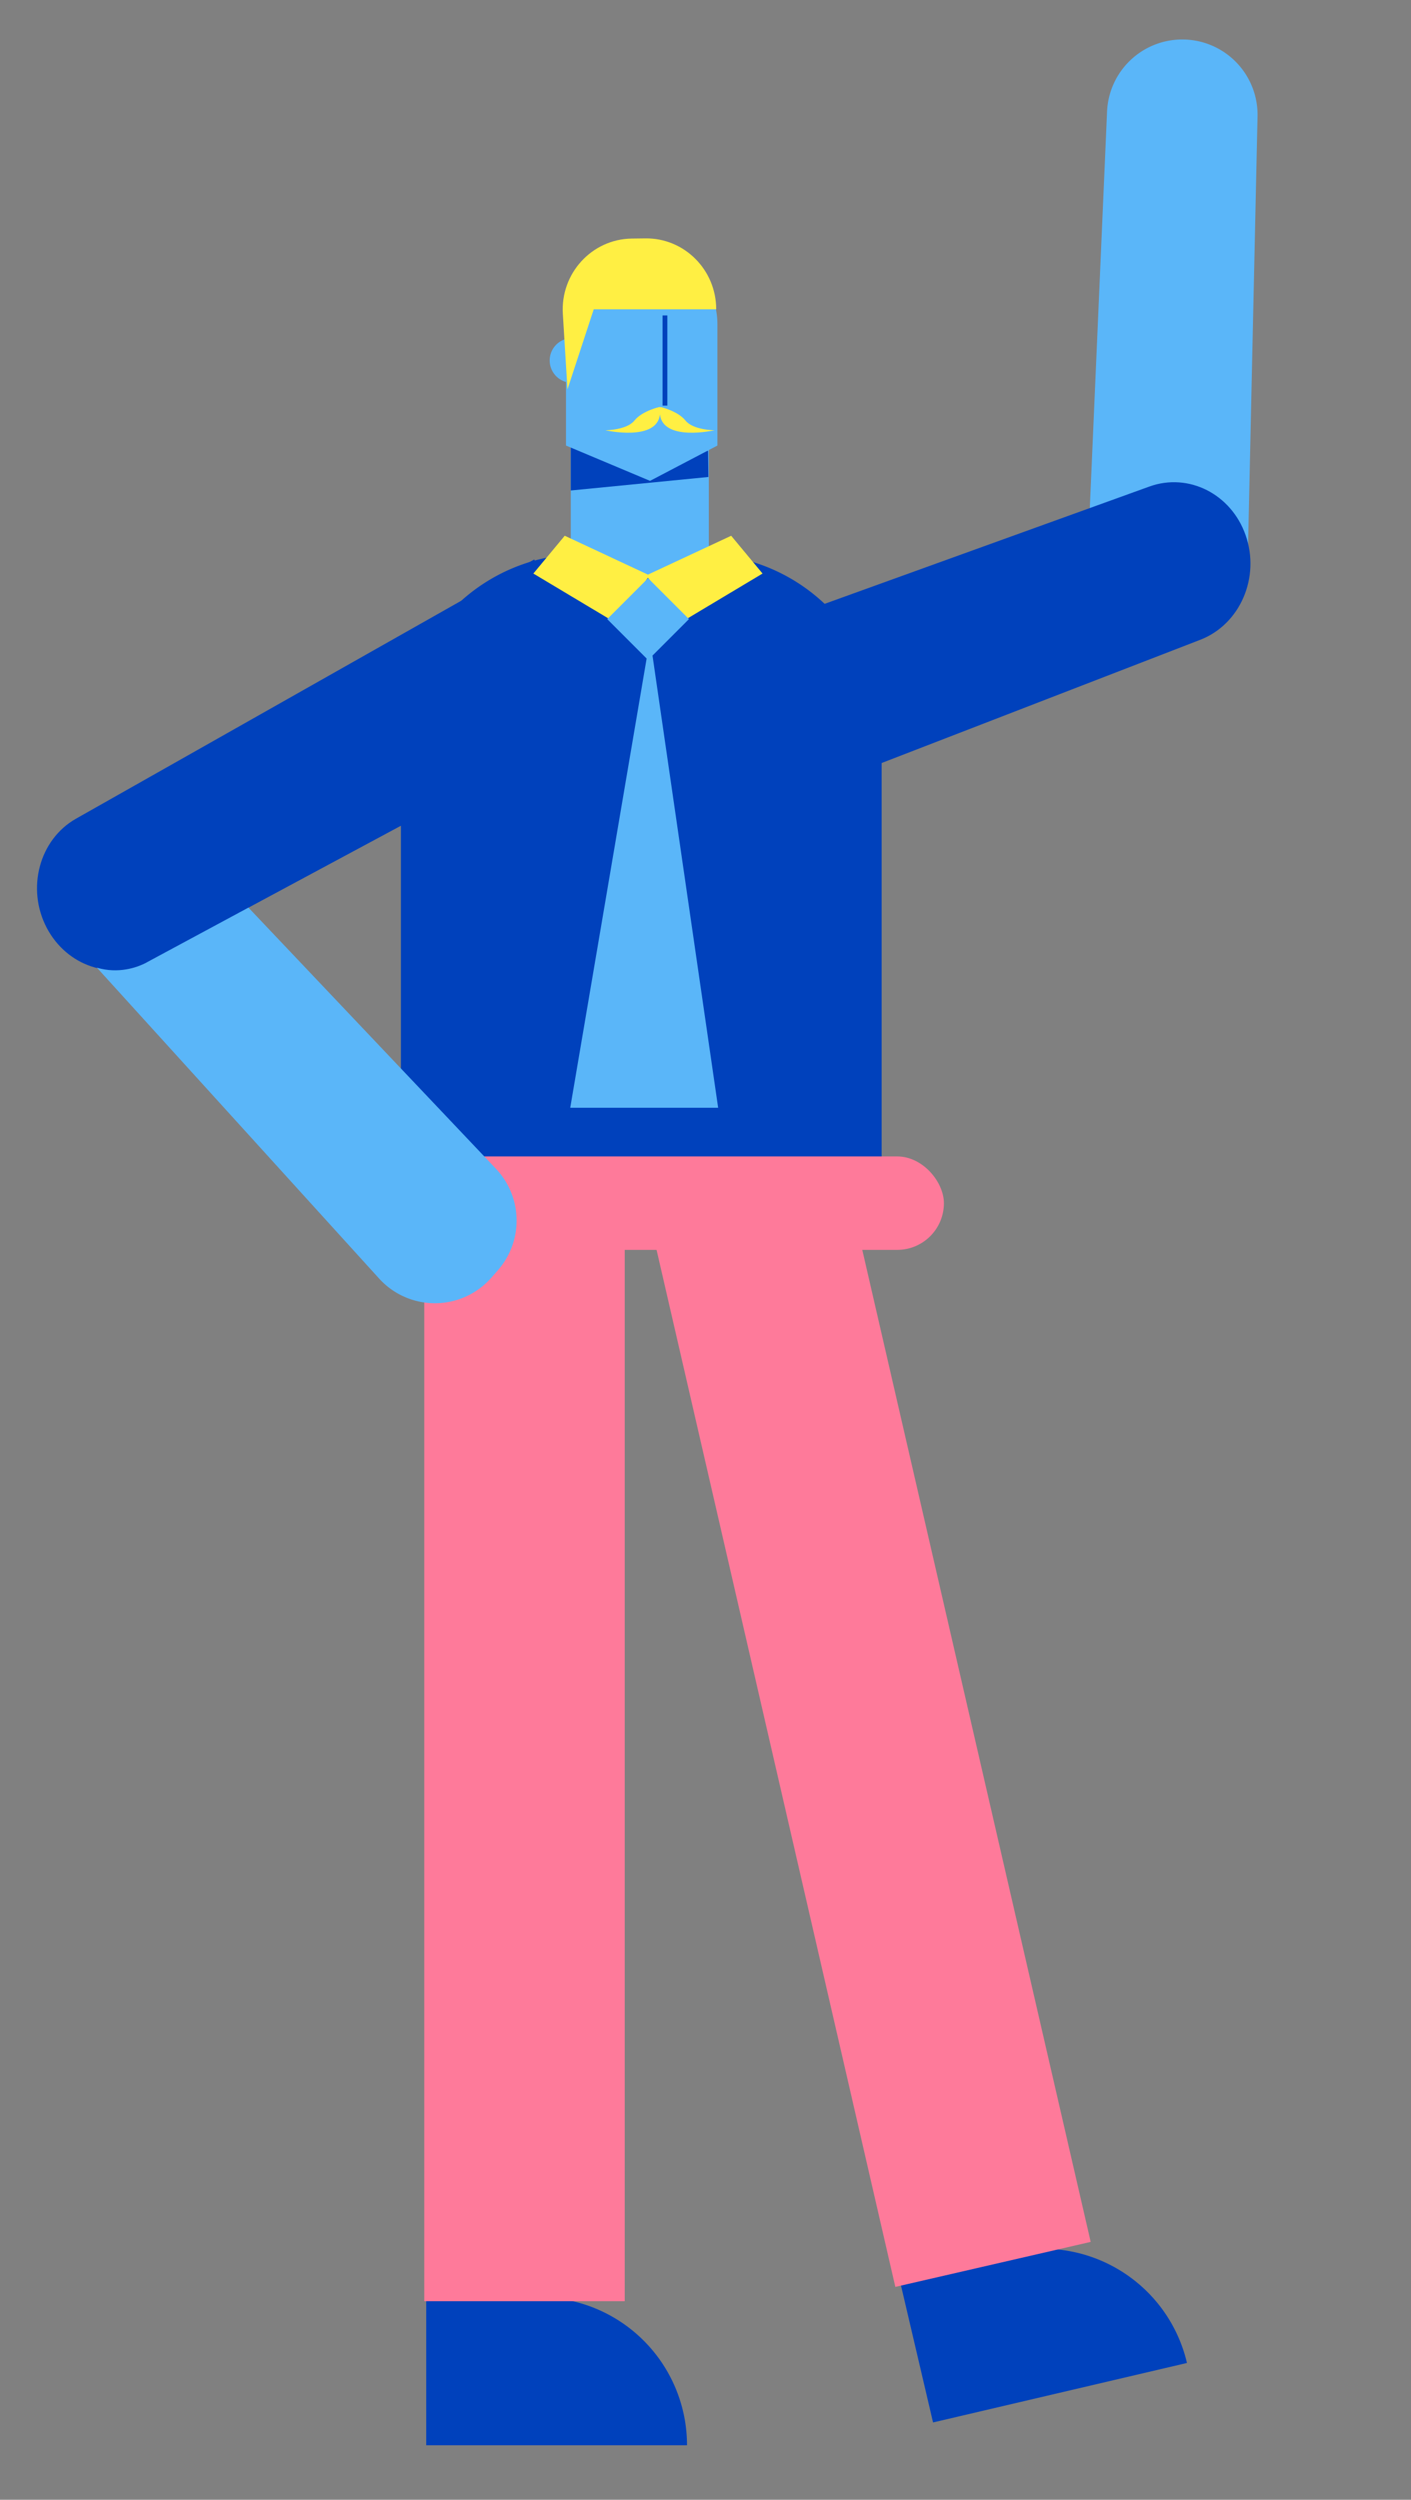
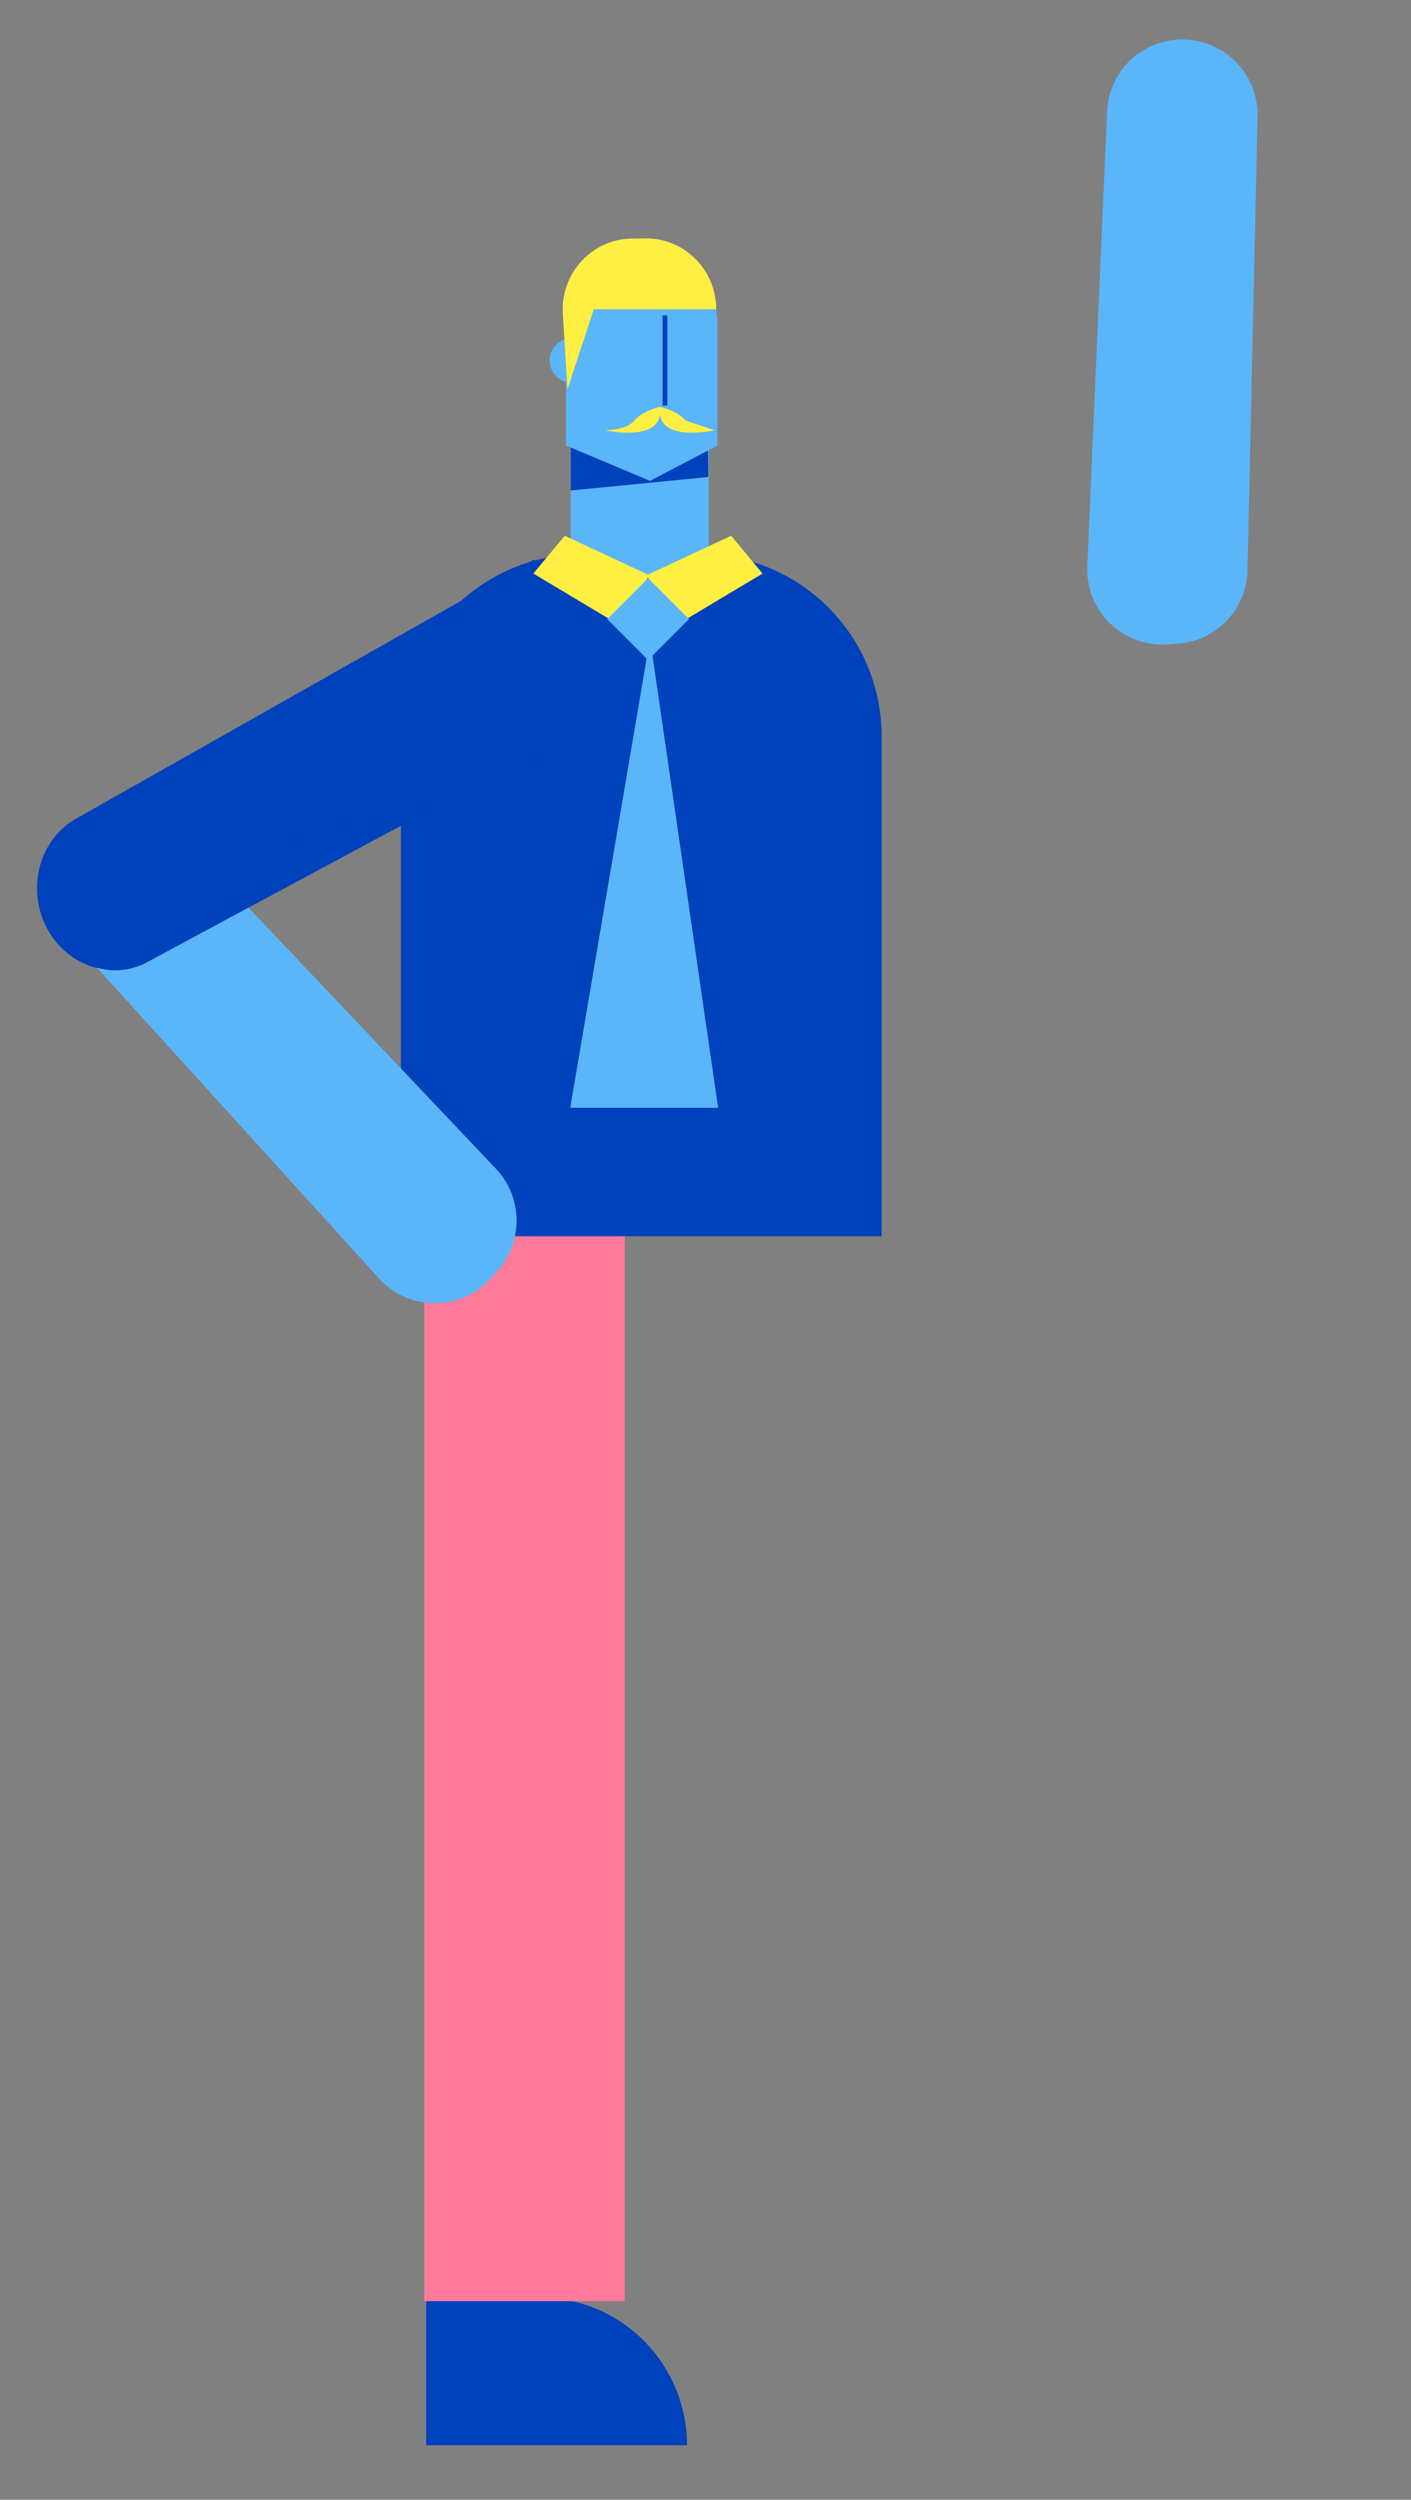
<svg xmlns="http://www.w3.org/2000/svg" id="Capa_1" data-name="Capa 1" viewBox="0 0 725 1284">
  <rect x="0" y="0" width="725" height="1284" fill="#808080" stroke="none" />
  <title>Mesa de trabajo 9</title>
-   <path d="M469,1154h58a76,76,0,0,1,76,76v0a0,0,0,0,1,0,0H469a0,0,0,0,1,0,0v-76A0,0,0,0,1,469,1154Z" transform="translate(-257.68 153.62) rotate(-13.18)" fill="#0041bc" />
  <path d="M219,1180h58a76,76,0,0,1,76,76v0a0,0,0,0,1,0,0H219a0,0,0,0,1,0,0v-76A0,0,0,0,1,219,1180Z" fill="#0041bc" />
  <rect x="218" y="621" width="103" height="561" fill="#fe7a9a" />
  <polygon points="364.21 225.17 364.21 284.21 333 297 293.28 284.21 293.28 225.17 364.21 225.17" fill="#5ab6f9" />
  <path d="M453,635H206V378.18a93.62,93.62,0,0,1,93.62-93.62L334,297l25.38-12.44A93.62,93.62,0,0,1,453,378.18Z" fill="#0041bc" />
-   <rect x="395.85" y="609.98" width="103" height="560.27" transform="translate(-188.36 123.11) rotate(-12.97)" fill="#fe7a9a" />
-   <rect x="174.71" y="594" width="310.29" height="48" rx="24" fill="#fe7a9a" />
  <path d="M558.67,290.76,568.83,57.28a38.69,38.69,0,0,1,39.18-37h0a38.69,38.69,0,0,1,38.14,39.53L641,292.94a38.68,38.68,0,0,1-35.91,37.73l-5,.36A38.68,38.68,0,0,1,558.67,290.76Z" fill="#5ab6f9" />
  <path d="M282.94,380.28l-205,112.13A38.68,38.68,0,0,1,26,478h0a38.7,38.7,0,0,1,14.09-53.1L242.18,308.69a38.7,38.7,0,0,1,50.88,11.2L296,324A38.7,38.7,0,0,1,282.94,380.28Z" fill="#5ab6f9" />
  <polygon points="364 245 293.28 251.94 293.28 225.17 303.13 225.17 363.83 231.55 364 245" fill="#0041bc" />
  <path d="M329.72,127.58h0a38.9,38.9,0,0,0-38.9,38.91v7.62a11.47,11.47,0,0,0,0,22.09v32.66L334,247l34.62-18.14V166.49A38.91,38.91,0,0,0,329.72,127.58Z" fill="#5ab6f9" />
  <rect x="340.43" y="162.02" width="2.46" height="46.33" fill="#0041bc" />
  <path d="M321.63,362.09,75.79,494C57.23,503.9,34.31,496.2,24,476.55h0c-10.55-20.18-3.8-45.32,15-56L274.47,287.38Z" fill="#0041bc" />
-   <path d="M324.47,346l266.11-96.09c20.09-7.25,42,3.79,49.42,24.93h0c7.65,21.71-2.8,45.87-23.29,53.79L360.9,427.53Z" fill="#0041bc" />
  <path d="M194.82,656.75l-157.09-173a38.68,38.68,0,0,1,1.79-53.85h0a38.68,38.68,0,0,1,54.92,1.24L254.85,600.35a38.67,38.67,0,0,1,1,52.08l-3.32,3.79A38.68,38.68,0,0,1,194.82,656.75Z" fill="#5ab6f9" />
  <path d="M206,424,76,494s-27.07,17.08-50-16c0,0-7.78-39.14,10.13-50.09S120,398,120,398l29,30Z" fill="#0041bc" />
  <path d="M291.58,200l13.49-41.12H368c0-20.31-16.4-36.7-36.44-36.43l-6.94.09c-20.55.28-36.7,17.92-35.42,38.7Z" fill="#ffef43" />
-   <path d="M352.2,216c-4-5-13-7-13-7-.05.33-.07.63-.1.95,0-.32-.05-.62-.1-.95,0,0-9,2-13,7s-15,5-15,5,26.44,6,28.1-8.12C340.76,227,367.2,221,367.2,221S356.2,221,352.2,216Z" fill="#ffef43" />
+   <path d="M352.2,216c-4-5-13-7-13-7-.05.33-.07.63-.1.95,0-.32-.05-.62-.1-.95,0,0-9,2-13,7s-15,5-15,5,26.44,6,28.1-8.12C340.76,227,367.2,221,367.2,221Z" fill="#ffef43" />
  <polygon points="391.81 294.6 375.69 275.19 332.93 295.15 290.17 275.19 274.05 294.6 315.96 319.67 332.93 296.76 349.9 319.67 391.81 294.6" fill="#ffef43" />
  <polygon points="369 569 335.27 336.73 354 318 333 297 312 318 332.25 338.25 293 569 369 569" fill="#5ab6f9" />
</svg>